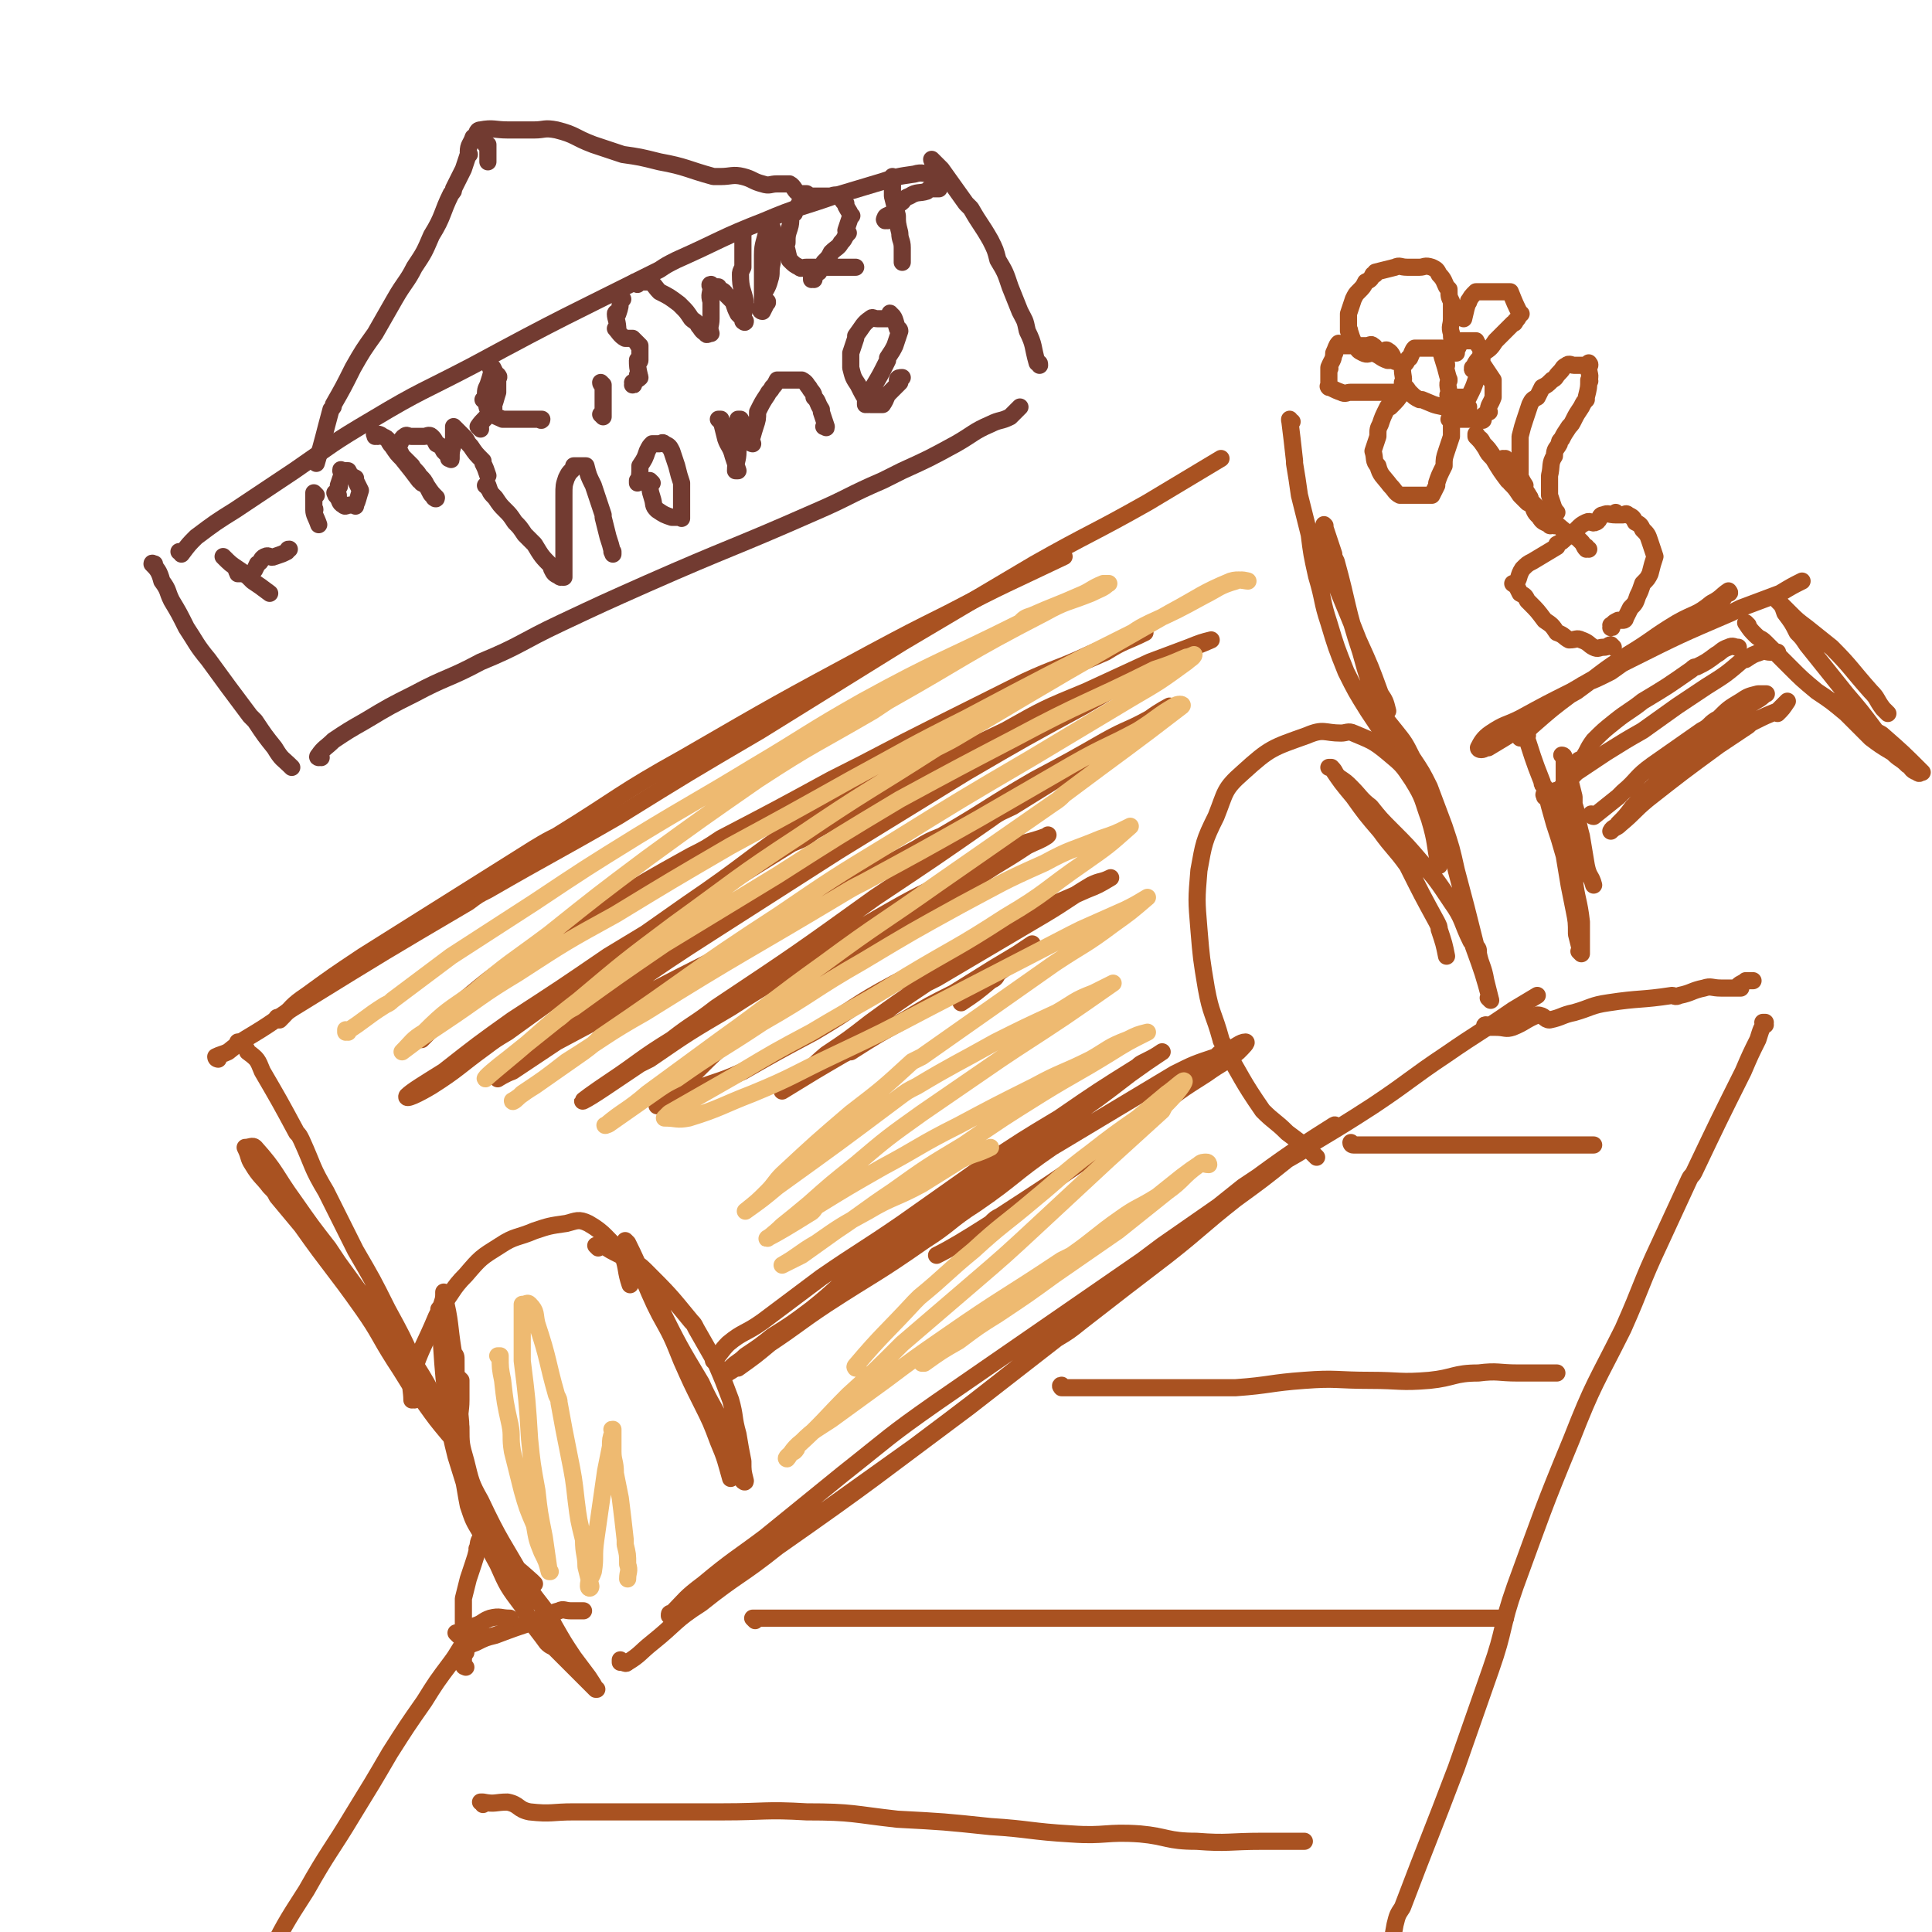
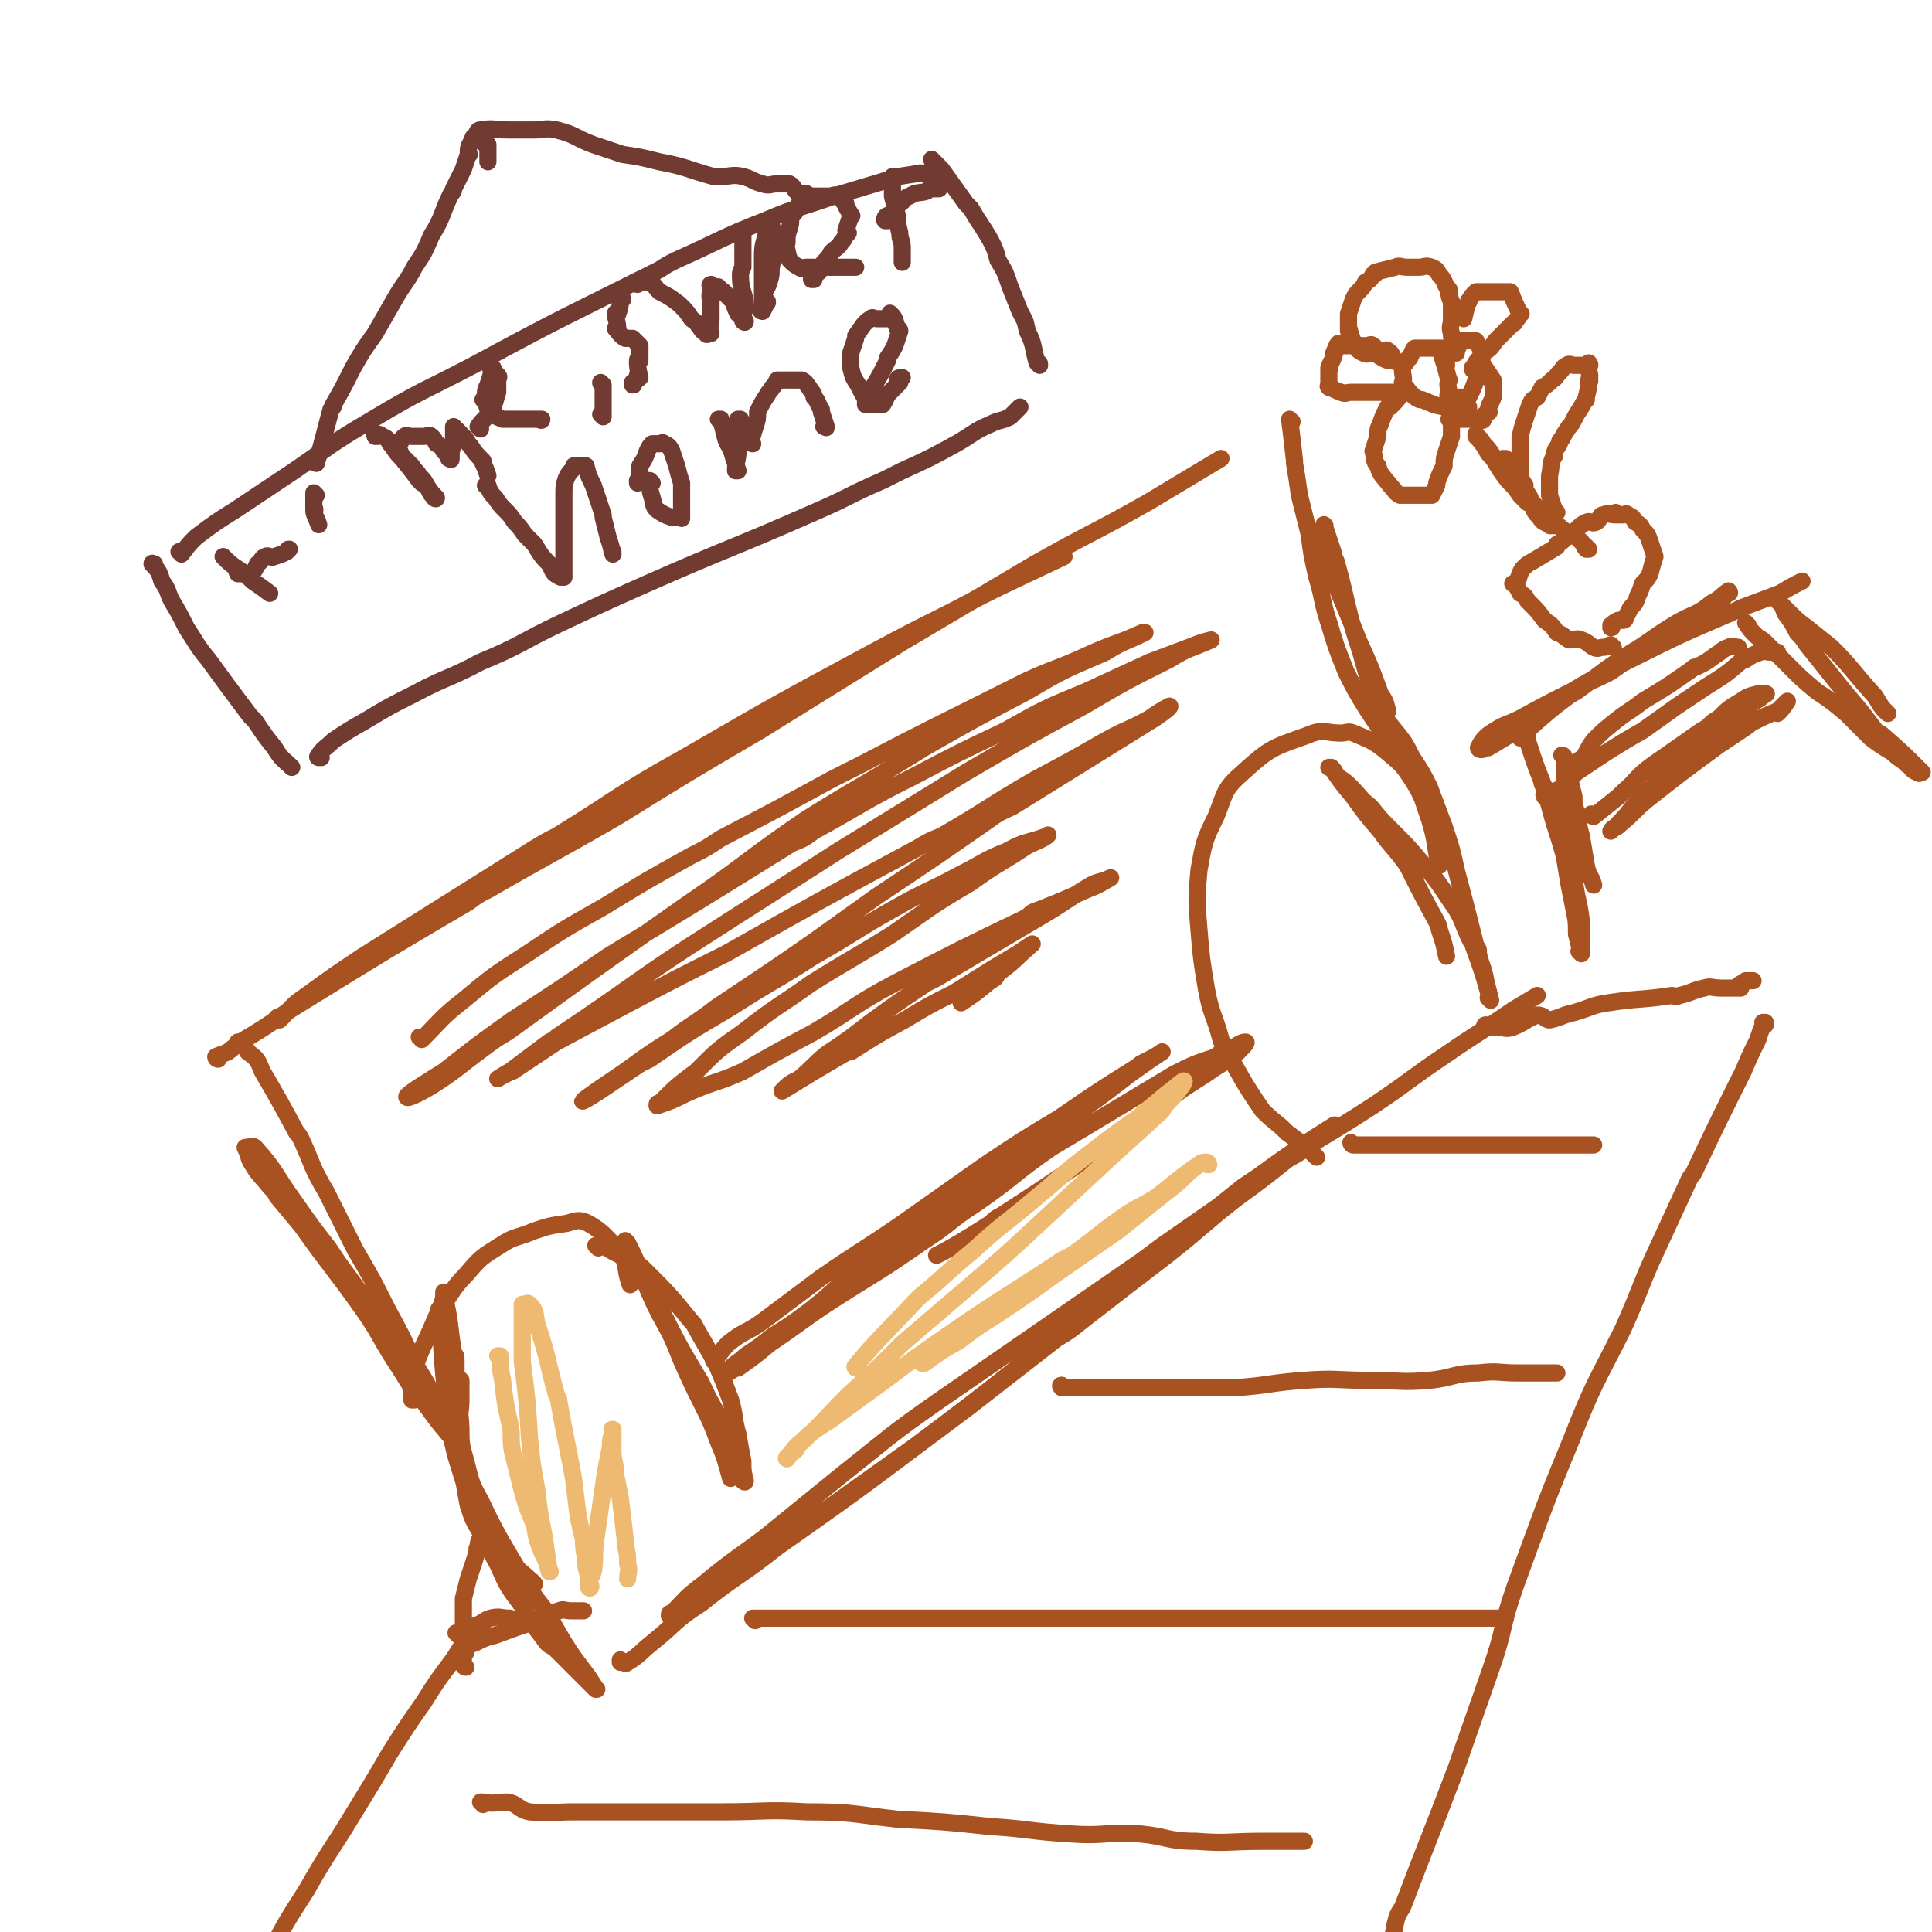
<svg xmlns="http://www.w3.org/2000/svg" viewBox="0 0 788 788" version="1.1">
  <g fill="none" stroke="#A95221" stroke-width="7" stroke-linecap="round" stroke-linejoin="round">
    <path d="M89,432c0,0 0,-1 -1,-1 0,0 1,0 1,1 0,0 0,0 0,0 0,0 -1,0 -1,-1 2,-1 3,-1 5,-2 5,-4 5,-4 10,-7 10,-6 10,-7 20,-13 34,-21 34,-21 68,-41 4,-3 4,-3 8,-5 26,-15 27,-15 53,-30 29,-18 29,-18 58,-35 29,-18 29,-18 58,-36 27,-16 27,-16 54,-32 23,-13 23,-12 46,-25 15,-9 15,-9 30,-18 " />
    <path d="M114,416c0,0 0,-1 -1,-1 0,0 1,1 1,1 0,0 0,0 0,0 0,0 0,-1 -1,-1 0,0 1,1 1,1 0,0 0,0 0,0 5,-5 5,-6 11,-10 11,-8 11,-8 23,-16 35,-22 35,-22 70,-44 5,-3 5,-3 9,-5 26,-16 25,-17 52,-32 38,-22 38,-22 77,-43 15,-8 15,-8 31,-16 23,-12 24,-12 47,-23 " />
    <path d="M98,426c0,0 -1,-1 -1,-1 0,0 0,0 1,0 0,0 0,0 0,0 0,1 -1,0 -1,0 1,1 3,1 4,4 4,3 4,3 6,8 7,12 7,12 14,25 1,1 1,1 2,3 5,11 4,11 10,21 6,12 6,12 12,24 7,12 7,12 13,24 6,11 6,11 11,22 5,8 5,8 9,16 4,9 4,9 8,17 0,0 0,0 0,1 0,0 0,0 0,0 -1,-2 -1,-3 -3,-5 -5,-6 -5,-6 -10,-13 -7,-8 -6,-8 -12,-17 -7,-11 -6,-11 -13,-21 -12,-17 -13,-17 -25,-34 -5,-6 -5,-6 -10,-12 -1,-2 -1,-2 -3,-4 -3,-4 -4,-4 -7,-9 -2,-3 -1,-3 -3,-7 0,0 0,0 0,0 2,0 3,-1 4,0 9,10 8,11 16,22 7,10 7,10 14,19 2,3 2,3 4,6 8,11 8,11 16,22 8,11 8,10 15,21 7,9 7,10 13,19 " />
    <path d="M527,172c-1,0 -1,-1 -1,-1 0,0 0,0 0,0 0,0 0,0 0,0 0,1 0,0 0,0 0,0 0,0 0,0 0,0 0,0 0,0 0,1 0,0 0,0 0,0 0,0 0,0 1,8 1,8 2,17 0,0 0,0 0,1 1,6 1,6 2,13 2,8 2,8 4,16 1,8 1,8 3,17 3,10 2,10 5,19 3,10 3,10 7,20 4,8 4,8 9,16 6,9 6,9 12,18 1,1 1,1 2,2 1,3 1,3 3,5 0,0 0,0 0,0 -2,-5 -2,-5 -4,-10 -4,-8 -4,-8 -8,-17 -5,-11 -5,-11 -8,-22 -6,-18 -5,-19 -10,-37 -1,-2 -1,-2 -1,-3 -2,-6 -2,-6 -4,-12 0,0 0,0 0,0 1,1 0,0 0,0 0,0 0,0 0,0 1,5 -1,5 0,10 6,19 7,19 14,37 5,11 5,11 9,22 2,3 2,3 3,7 " />
    <path d="M169,571c0,0 -1,-1 -1,-1 0,0 0,1 0,1 0,0 0,0 0,0 1,0 0,-1 0,-1 0,0 0,1 0,1 0,-4 -1,-5 0,-10 4,-12 5,-12 10,-24 1,-2 1,-2 1,-3 6,-7 5,-8 11,-14 6,-7 6,-7 14,-12 6,-4 7,-3 14,-6 6,-2 6,-2 13,-3 4,-1 5,-2 9,0 7,4 7,6 13,11 0,1 1,1 1,2 2,6 1,6 3,12 " />
    <path d="M244,509c0,0 -1,-1 -1,-1 0,0 0,0 0,0 0,0 0,0 0,0 1,1 0,0 0,0 0,0 0,0 0,0 0,0 0,0 0,0 1,0 2,0 3,0 3,2 3,2 7,4 5,3 6,2 10,6 10,10 10,10 19,21 1,1 1,1 2,3 4,7 4,7 8,14 3,7 3,7 6,15 2,7 1,7 3,14 1,6 1,6 2,11 0,4 0,4 1,8 0,0 0,0 0,0 0,1 -1,0 -1,0 0,0 1,0 1,0 0,0 0,0 0,0 -1,-4 -1,-4 -3,-8 -3,-7 -3,-7 -6,-14 -4,-9 -5,-9 -9,-18 -9,-15 -9,-15 -17,-31 -1,-1 -1,-1 -1,-2 -4,-6 -4,-6 -7,-11 -2,-4 -1,-4 -3,-8 -1,-3 -1,-3 -2,-5 0,0 0,0 0,0 0,0 -1,0 -1,-1 0,0 1,1 1,1 6,12 5,12 11,25 1,2 1,2 2,4 5,9 5,9 9,19 4,9 4,9 8,17 4,8 4,8 7,16 3,7 3,8 5,15 " />
    <path d="M188,563c0,0 -1,-1 -1,-1 0,0 0,1 1,1 0,0 0,0 0,0 0,0 -1,-1 -1,-1 0,0 0,1 1,1 0,0 0,0 0,0 0,4 0,4 0,8 0,5 -1,5 0,11 0,7 0,7 2,14 2,8 2,9 6,16 8,17 9,17 18,33 5,8 5,7 10,14 1,2 1,2 2,4 4,7 4,7 8,13 3,4 3,4 6,8 2,3 2,3 3,5 0,0 0,0 0,0 1,0 0,0 0,0 -9,-9 -9,-9 -17,-17 -2,-1 -2,-1 -3,-2 -5,-7 -6,-7 -10,-15 -6,-8 -6,-8 -10,-17 -5,-9 -5,-10 -9,-19 -4,-12 -4,-12 -8,-25 -2,-8 -2,-8 -3,-17 -2,-15 -2,-15 -3,-30 0,-2 0,-2 0,-3 0,-5 0,-5 0,-10 0,-3 1,-3 1,-6 0,0 0,0 0,0 1,0 0,-1 0,-1 0,0 0,0 0,1 3,12 2,12 4,24 1,1 1,1 1,3 0,9 0,9 1,17 1,8 1,8 1,16 1,8 1,8 1,15 1,5 1,6 2,11 2,6 2,6 5,11 9,11 10,10 21,20 0,0 0,0 1,1 " />
    <path d="M254,678c0,0 -1,-1 -1,-1 0,0 0,1 0,1 0,0 0,0 0,0 1,0 0,-1 0,-1 0,0 0,1 0,1 0,0 0,0 0,0 2,0 2,1 3,0 5,-3 5,-4 10,-8 10,-8 9,-9 20,-16 15,-12 16,-11 31,-23 40,-28 39,-28 78,-57 18,-14 18,-14 36,-28 5,-3 5,-3 10,-7 18,-14 18,-14 35,-27 14,-11 14,-12 28,-23 11,-8 11,-8 21,-16 7,-4 7,-4 13,-9 3,-3 8,-6 6,-5 -11,7 -16,10 -31,21 -3,2 -3,2 -6,4 -20,16 -20,16 -40,32 -23,19 -23,19 -46,37 -24,19 -24,19 -48,37 -21,15 -21,15 -42,30 -15,11 -15,11 -30,21 -13,9 -14,8 -27,17 -1,0 -1,0 -1,1 0,0 0,0 0,0 7,-7 6,-7 14,-13 12,-10 13,-10 25,-19 16,-13 16,-13 32,-26 19,-15 18,-15 38,-29 42,-29 42,-29 84,-58 4,-3 4,-3 8,-6 23,-16 23,-16 46,-32 20,-13 20,-12 40,-25 15,-10 15,-11 30,-21 13,-9 14,-9 27,-18 5,-3 5,-3 10,-6 " />
    <path d="M537,472c0,0 -1,-1 -1,-1 0,0 0,0 1,1 0,0 0,0 0,0 0,0 -1,-1 -1,-1 0,0 0,0 1,1 0,0 0,0 0,0 -2,-2 -2,-2 -4,-4 -4,-3 -4,-3 -8,-6 -5,-5 -5,-4 -10,-9 -9,-13 -8,-13 -16,-26 0,-2 -1,-2 -1,-3 -3,-11 -4,-10 -6,-21 -2,-12 -2,-12 -3,-24 -1,-12 -1,-12 0,-24 2,-11 2,-12 7,-22 4,-10 3,-11 11,-18 11,-10 12,-10 26,-15 7,-3 7,-1 14,-1 2,0 3,-1 5,0 7,3 8,3 14,8 6,5 6,5 10,11 5,8 4,8 7,16 3,10 2,10 4,19 " />
    <path d="M555,284c0,-1 -1,-1 -1,-1 0,0 1,0 1,0 0,0 0,0 0,0 0,0 -1,-1 -1,0 2,2 3,2 6,5 0,1 0,1 1,2 4,3 4,3 8,8 4,5 4,5 7,11 4,6 4,6 7,12 3,8 3,8 6,16 3,9 3,9 5,18 4,15 4,15 8,31 1,1 1,1 1,3 1,5 2,5 3,11 1,4 1,4 2,8 0,0 0,0 0,0 0,0 0,-1 -1,-1 0,0 1,1 1,1 -3,-11 -3,-11 -7,-22 0,-1 0,-1 -1,-2 -4,-8 -3,-9 -8,-16 -6,-9 -6,-9 -12,-16 -6,-7 -6,-7 -12,-13 -5,-5 -5,-5 -9,-10 -4,-3 -4,-4 -8,-8 -2,-2 -2,-2 -5,-4 -2,-2 -1,-2 -3,-4 0,0 0,0 0,0 0,1 0,0 -1,0 0,0 1,0 1,0 4,6 4,6 9,12 5,7 5,7 11,14 5,7 6,7 11,14 6,12 6,12 12,23 1,2 1,2 1,3 2,6 2,6 3,11 " />
    <path d="M292,555c0,0 -1,-1 -1,-1 0,0 0,1 0,1 0,0 0,0 0,0 1,0 0,-1 0,-1 0,0 0,1 0,1 3,-3 3,-4 6,-7 6,-5 7,-4 14,-9 12,-9 12,-9 24,-18 16,-11 17,-11 33,-22 17,-12 17,-12 34,-24 15,-10 15,-10 30,-19 16,-11 16,-11 32,-21 1,-1 1,-1 3,-2 4,-2 4,-2 7,-4 0,0 0,0 0,0 -6,4 -6,4 -13,9 -13,10 -13,10 -26,19 -12,9 -12,9 -24,18 -27,19 -27,19 -54,38 -3,1 -3,1 -5,3 -11,9 -11,10 -21,18 -8,6 -8,6 -16,11 -5,4 -5,4 -11,8 -3,3 -3,2 -6,5 -2,1 -3,3 -3,3 0,0 2,-1 5,-3 0,0 0,0 1,0 7,-5 7,-5 13,-10 12,-8 11,-8 23,-16 20,-13 20,-12 40,-26 11,-7 10,-8 21,-15 16,-11 15,-12 31,-23 25,-15 25,-15 50,-30 8,-4 8,-4 17,-7 2,-2 2,-2 4,-2 4,-2 6,-4 8,-4 1,0 -1,2 -3,4 -6,5 -6,4 -13,9 -11,7 -11,7 -21,15 -13,8 -12,9 -24,17 -19,13 -19,13 -39,26 -2,1 -2,1 -4,3 -11,7 -16,10 -22,13 " />
    <path d="M621,301c0,0 -1,-1 -1,-1 0,0 0,0 0,1 0,0 0,0 0,0 1,0 0,0 0,-1 2,-2 3,-2 5,-4 8,-7 8,-7 16,-13 5,-5 6,-4 12,-7 2,-1 2,-1 4,-2 7,-5 7,-5 15,-10 6,-4 6,-4 13,-8 5,-3 5,-3 10,-6 3,-3 3,-3 7,-5 2,-2 1,-2 3,-3 0,0 0,0 0,0 1,0 0,-1 0,-1 -3,2 -3,3 -7,5 -6,5 -7,4 -14,8 -10,6 -10,7 -20,13 -11,7 -10,7 -21,15 -9,5 -9,5 -17,11 -9,6 -9,6 -19,12 0,0 0,0 -1,0 -1,1 -3,1 -3,0 1,-2 2,-4 5,-6 6,-4 6,-3 12,-6 11,-6 11,-6 21,-11 12,-7 12,-7 24,-13 20,-10 20,-10 41,-19 2,-1 2,-1 4,-2 8,-3 8,-3 16,-6 5,-3 5,-3 9,-5 " />
    <path d="M623,300c0,-1 -1,-1 -1,-1 0,0 0,0 0,0 0,0 0,0 0,0 1,0 0,0 0,0 0,0 0,0 0,0 0,0 0,0 0,0 1,0 0,-1 0,0 3,9 3,10 7,20 0,1 0,1 1,2 2,8 2,8 4,15 2,6 2,6 4,13 1,6 1,6 2,12 1,5 1,5 2,10 1,5 1,5 1,10 1,4 1,4 2,8 0,0 0,0 0,0 0,0 -1,-1 -1,-1 0,0 0,0 1,1 0,0 0,0 0,0 0,-7 0,-7 0,-13 -1,-9 -2,-9 -3,-18 -2,-15 -2,-15 -4,-30 0,-1 0,-1 0,-2 0,-5 0,-5 0,-11 0,-3 0,-3 0,-6 0,0 0,0 0,0 0,0 0,-1 -1,-1 0,0 1,0 1,1 0,0 0,0 0,0 2,8 2,8 4,16 0,2 0,2 0,3 2,6 1,6 3,13 1,6 1,6 2,12 1,5 2,4 3,8 " />
    <path d="M713,255c0,0 -1,-1 -1,-1 0,0 0,0 0,0 0,0 0,0 0,0 1,1 0,0 0,0 0,0 0,0 0,0 0,0 0,0 0,0 1,1 0,0 0,0 0,0 0,0 0,0 0,0 0,0 0,0 2,3 2,3 4,5 2,2 2,1 4,3 5,5 5,5 10,10 5,5 5,5 11,10 6,4 6,4 12,9 5,5 5,5 10,10 4,3 4,3 9,6 3,3 3,2 6,5 2,1 1,2 4,3 1,1 1,0 2,0 0,0 0,0 0,0 0,0 0,0 0,0 -8,-8 -8,-8 -16,-15 -1,-1 -2,-1 -3,-2 -6,-8 -6,-8 -12,-15 -8,-10 -8,-10 -16,-20 -2,-3 -2,-3 -4,-5 -2,-4 -2,-4 -5,-8 -1,-3 -1,-3 -3,-5 0,0 0,0 0,0 1,0 0,-1 0,-1 0,0 0,1 0,1 0,0 0,0 0,0 2,2 2,2 5,5 3,3 3,3 7,6 5,4 5,4 10,8 8,8 8,9 16,18 3,3 2,3 5,7 1,1 1,1 2,2 " />
    <path d="M650,333c0,0 -1,-1 -1,-1 0,0 0,0 1,1 0,0 0,0 0,0 0,0 -1,-1 -1,-1 0,0 0,0 1,1 0,0 0,0 0,0 0,0 -1,-1 -1,-1 0,0 0,1 1,1 5,-4 5,-4 10,-8 1,-1 1,-1 2,-2 6,-5 5,-6 12,-11 10,-7 10,-7 20,-14 4,-2 3,-3 7,-5 4,-4 4,-4 9,-7 3,-2 3,-2 7,-3 1,0 1,0 3,0 0,0 0,0 0,0 1,0 0,0 0,0 0,0 1,0 0,0 -3,3 -3,2 -7,5 -6,5 -6,5 -13,10 -7,5 -7,5 -13,11 -10,9 -10,9 -20,19 0,1 0,1 -1,1 -3,4 -3,4 -6,7 -1,2 -2,1 -3,3 0,0 0,0 0,0 2,-2 2,-1 4,-3 6,-5 5,-5 11,-10 14,-11 14,-11 29,-22 6,-4 6,-4 12,-8 1,-1 1,-1 3,-2 4,-2 4,-2 9,-4 2,-2 2,-2 4,-4 0,0 0,0 0,0 -2,3 -2,3 -4,5 " />
    <path d="M645,311c0,0 -1,-1 -1,-1 0,0 0,0 1,0 0,0 0,0 0,0 0,1 -1,0 -1,0 0,0 0,0 1,0 0,0 0,0 0,0 0,1 -1,0 -1,0 0,0 0,0 1,0 0,0 0,0 0,0 3,-4 2,-4 5,-8 4,-4 4,-4 9,-8 5,-4 6,-4 11,-8 10,-6 10,-6 20,-13 1,-1 1,-1 2,-1 4,-2 4,-2 8,-5 2,-1 2,-2 5,-3 2,-1 2,0 4,0 " />
    <path d="M631,325c0,0 -1,-1 -1,-1 0,0 0,0 0,1 0,0 0,0 0,0 1,0 0,-1 0,-1 0,0 0,0 0,1 0,0 0,0 0,0 1,0 0,-1 0,-1 0,0 0,0 0,1 0,0 0,0 0,0 1,0 -1,-1 0,-1 2,-1 3,-1 6,-2 0,0 0,0 1,-1 3,-3 3,-3 6,-6 6,-4 6,-4 12,-8 8,-5 8,-5 15,-9 7,-5 7,-5 14,-10 6,-4 6,-4 12,-8 8,-5 8,-5 15,-11 1,0 1,0 1,0 3,-2 3,-2 6,-3 2,-1 2,0 4,0 1,0 1,0 3,0 " />
    <path d="M658,264c0,0 0,0 -1,-1 0,0 1,1 1,1 0,0 0,0 0,0 0,0 0,0 -1,-1 0,0 1,1 1,1 0,0 0,0 0,0 0,0 0,0 -1,-1 0,0 1,1 1,1 0,0 0,0 0,0 0,0 0,0 -1,-1 0,0 1,1 1,1 0,0 0,0 0,0 0,0 0,0 -1,-1 -1,0 -1,1 -3,1 -2,0 -2,1 -4,0 -2,-1 -2,-2 -5,-3 -2,-1 -2,0 -5,0 -2,-1 -2,-2 -5,-3 -2,-3 -2,-3 -5,-5 -3,-4 -3,-4 -6,-7 -1,-1 -1,-1 -1,-1 -1,-2 -1,-2 -3,-3 -1,-2 -1,-2 -2,-4 0,0 0,0 0,0 0,1 0,0 -1,0 0,0 1,0 1,0 0,0 0,0 0,0 0,1 0,0 -1,0 0,0 1,0 1,0 0,0 0,0 0,0 0,1 0,0 -1,0 0,0 1,0 1,0 0,0 0,0 0,0 0,1 0,0 -1,0 0,0 1,0 1,0 0,0 0,0 0,0 0,1 0,0 -1,0 0,0 1,1 1,0 2,-2 1,-3 3,-6 2,-2 2,-2 4,-3 5,-3 5,-3 10,-6 0,0 0,0 0,-1 2,-1 2,-1 4,-3 2,-1 2,-1 4,-3 2,-2 2,-2 4,-3 2,-1 2,1 4,0 2,-1 1,-3 3,-3 2,-1 2,0 5,0 0,0 0,0 0,0 0,0 0,0 0,0 0,0 0,-1 0,-1 0,0 0,0 0,1 0,0 0,0 0,0 0,0 0,-1 0,-1 0,0 0,0 0,1 0,0 0,0 0,0 1,0 1,0 3,0 1,0 1,-1 2,0 2,1 2,1 3,3 2,1 2,1 3,3 2,2 2,2 3,5 0,0 0,0 0,0 1,3 1,3 2,6 0,0 0,0 0,0 -1,3 -1,3 -2,7 -1,2 -1,2 -3,4 0,0 0,0 0,0 -1,3 -1,3 -2,5 -1,3 -1,3 -3,5 -1,2 -1,2 -2,4 0,0 0,1 -1,1 -1,0 -1,0 -2,0 0,0 0,0 0,0 -2,1 -2,1 -3,3 0,0 0,0 0,0 1,0 0,0 0,-1 " />
    <path d="M648,224c0,0 -1,0 -1,-1 0,0 0,1 0,1 0,0 0,0 0,0 1,0 0,0 0,-1 0,0 0,1 0,1 0,0 0,0 0,0 1,0 0,0 0,-1 0,0 0,1 0,1 -1,-1 -1,-2 -2,-3 -2,-2 -2,-2 -5,-3 -5,-4 -5,-4 -9,-8 -3,-2 -3,-2 -6,-5 -1,-1 -1,-1 -1,-2 -3,-3 -3,-3 -6,-6 -4,-4 -3,-5 -7,-9 -1,-1 -1,-1 -2,-2 -2,-3 -2,-3 -4,-5 -1,-2 -1,-2 -3,-3 0,0 0,0 0,0 1,0 0,-1 0,-1 0,0 0,0 0,1 0,0 0,0 0,0 1,0 0,-1 0,-1 0,0 0,0 0,1 0,0 0,0 0,0 1,0 0,-1 0,-1 0,0 0,0 0,1 0,0 0,0 0,0 1,0 0,-1 0,-1 0,0 0,0 0,1 2,2 2,2 4,5 1,2 1,2 3,4 3,5 3,5 6,9 1,0 1,0 1,1 2,2 2,2 4,5 1,1 1,1 3,3 2,1 2,1 4,3 1,1 1,2 2,3 0,0 0,0 0,0 1,0 1,0 3,0 0,0 0,0 0,0 0,1 -1,0 -1,0 0,0 0,0 1,0 0,0 0,0 0,0 0,1 -1,-1 -1,0 1,1 2,2 3,3 0,0 0,0 0,0 0,1 0,0 0,0 0,0 0,0 0,0 0,0 0,0 0,0 0,1 0,0 0,0 -1,0 -2,1 -2,0 -2,-1 -3,-1 -4,-3 -2,-2 -2,-2 -3,-5 -3,-4 -3,-4 -6,-8 0,-1 0,-1 0,-1 -2,-3 -2,-3 -3,-5 0,0 0,0 0,0 -1,-2 -1,-2 -2,-5 0,0 0,0 0,0 0,1 -1,0 -1,0 " />
    <path d="M635,209c-1,-1 -1,-1 -1,-1 0,-1 0,0 0,0 0,0 0,0 0,0 0,0 0,0 0,0 0,-1 0,0 0,0 0,0 0,0 0,0 0,0 0,0 0,0 0,-1 0,0 0,0 0,0 0,0 0,0 0,0 0,0 0,0 -1,-3 -1,-3 -2,-6 0,0 0,0 0,0 0,-4 0,-4 0,-8 0,0 0,0 0,0 1,-4 0,-5 2,-8 0,-3 1,-3 2,-5 0,-1 0,-1 1,-2 1,-2 1,-2 3,-5 1,-1 1,-1 2,-3 0,0 0,0 0,0 1,-2 1,-2 3,-5 0,0 0,0 0,0 1,-2 1,-2 2,-3 0,-1 0,-1 0,-1 0,0 0,0 0,0 1,-4 1,-4 1,-7 0,0 0,0 0,0 1,1 0,0 0,0 0,0 0,1 0,0 1,-2 0,-2 0,-5 0,-1 0,-1 0,-1 0,0 0,0 0,0 1,0 0,0 0,-1 0,0 0,1 0,1 0,0 0,0 0,0 1,0 0,0 0,-1 0,0 0,1 0,1 0,0 0,0 0,0 1,0 0,0 0,-1 0,0 0,1 0,1 0,0 0,0 0,0 1,0 0,0 0,-1 0,0 0,1 0,1 0,0 0,0 0,0 1,0 0,0 0,-1 0,0 0,1 0,1 0,0 0,0 0,0 1,0 0,0 0,-1 0,0 1,1 0,1 0,0 -1,0 -2,0 0,0 0,0 0,0 -2,0 -2,0 -3,0 0,0 0,0 -1,0 -1,0 -2,-1 -3,0 -2,1 -1,1 -3,3 -2,2 -1,2 -3,3 -2,2 -2,2 -4,3 -1,2 -1,2 -2,4 -2,1 -2,1 -3,3 0,0 0,0 0,0 -1,3 -1,3 -2,6 -1,3 -1,3 -2,7 0,0 0,0 0,0 0,4 0,4 0,8 0,3 0,3 0,7 0,0 0,0 0,0 0,0 -1,-1 -1,-1 1,2 1,3 3,6 0,0 0,0 0,0 0,1 -1,0 -1,0 1,2 2,3 3,5 0,0 0,0 0,0 " />
    <path d="M599,167c0,0 -1,-1 -1,-1 0,0 0,0 1,0 0,0 0,0 0,0 0,1 -1,0 -1,0 0,0 0,0 1,0 0,0 0,0 0,0 0,1 -1,0 -1,0 0,0 0,0 1,0 0,0 0,0 0,0 0,1 -1,0 -1,0 0,0 0,0 1,0 0,0 0,0 0,0 0,1 -1,0 -1,0 0,0 1,0 1,0 -2,1 -3,0 -5,0 -2,0 -2,1 -5,0 -5,-1 -4,-1 -9,-3 0,0 -1,0 -1,0 -2,-1 -2,-1 -4,-3 -1,-1 -1,-2 -3,-3 0,0 0,0 0,0 1,0 0,0 0,-1 0,0 0,1 0,1 1,-3 0,-3 0,-7 1,-2 1,-1 2,-3 1,-1 0,-1 1,-1 1,-2 1,-3 2,-4 1,0 2,0 3,0 1,0 1,0 3,0 0,0 0,0 0,0 1,0 1,0 2,0 1,0 1,0 2,0 1,0 1,0 1,0 0,0 0,0 0,0 0,1 0,0 -1,0 0,0 1,0 1,0 0,0 0,0 0,0 0,1 -1,0 -1,0 1,2 1,3 2,6 1,0 1,0 1,1 0,0 0,0 0,0 0,0 -1,-1 -1,-1 1,3 1,4 2,7 0,0 0,0 0,0 0,1 0,-1 0,0 -1,2 0,3 0,6 0,0 0,0 0,1 0,0 0,0 0,0 0,0 0,-1 0,-1 -1,0 0,0 0,1 0,0 0,0 0,0 0,0 0,-1 0,-1 -1,0 0,0 0,1 0,0 0,0 0,0 0,0 0,-1 0,-1 -1,0 0,0 0,1 0,0 0,0 0,0 0,0 0,-1 0,-1 -1,0 0,0 0,1 0,0 0,0 0,0 0,0 0,-1 0,-1 -1,0 0,0 0,1 0,0 0,0 0,0 0,0 0,-1 0,-1 -1,0 0,0 0,1 0,0 0,0 0,0 0,0 0,-1 0,-1 -1,0 0,0 0,1 0,0 0,0 0,0 0,0 0,-1 0,-1 -1,0 0,0 0,1 0,0 0,0 0,0 0,0 -1,-1 0,-1 0,0 1,1 3,1 1,0 1,0 3,0 0,0 0,0 0,0 1,0 1,0 2,0 0,0 0,0 0,0 2,-4 2,-4 3,-7 0,0 0,0 0,0 1,-3 2,-3 2,-6 1,-3 0,-3 0,-6 0,0 0,0 0,-1 0,0 0,0 0,0 0,1 0,0 0,0 0,0 0,0 0,0 0,0 0,0 0,0 0,1 0,0 0,0 0,0 0,0 0,0 0,0 0,0 0,0 -1,-1 -1,-1 -2,-3 0,0 0,0 0,0 -2,0 -2,0 -3,0 0,0 0,0 0,0 -1,0 -1,0 -3,0 0,0 0,0 0,0 -1,2 -1,2 -2,4 0,1 0,1 0,1 0,0 0,0 0,0 0,0 -1,0 -1,0 0,0 0,0 1,0 0,0 0,0 0,0 0,0 -1,0 -1,0 0,0 0,0 1,0 0,0 0,0 0,0 0,0 -1,0 -1,0 0,0 1,0 1,0 -1,-3 -2,-4 -2,-8 -1,-3 0,-3 0,-6 0,-3 0,-4 0,-7 -1,-2 -1,-2 -1,-5 -1,-1 -1,-1 -1,-1 0,0 0,0 0,0 -1,-2 -1,-3 -3,-5 -1,-2 -1,-2 -3,-3 -3,-1 -3,0 -5,0 -3,0 -3,0 -5,0 -3,0 -3,-1 -5,0 -4,1 -4,1 -8,2 0,1 0,1 -1,1 -1,2 -1,2 -3,3 -1,2 -1,2 -3,4 -1,1 -1,1 -2,3 0,0 0,0 0,0 -1,3 -1,3 -2,6 0,3 0,3 0,5 0,1 0,1 0,2 0,0 0,0 0,0 1,0 0,-1 0,-1 1,2 1,4 3,7 1,2 1,2 3,3 2,1 2,0 4,0 3,1 3,2 6,3 0,0 0,0 1,0 1,0 1,0 2,0 0,0 0,0 0,0 1,1 0,0 0,0 0,0 0,0 0,0 0,0 0,0 0,0 1,1 0,0 0,0 0,0 0,1 0,0 -1,-1 -1,-3 -3,-4 -1,-1 -2,1 -3,1 -2,0 -1,-2 -3,-3 -1,-1 -1,0 -3,0 -1,0 -1,0 -3,0 -1,0 -1,0 -2,0 0,0 0,0 0,0 -2,0 -2,0 -3,0 -1,0 -1,0 -2,0 0,0 0,0 0,0 0,0 0,-1 -1,-1 -1,1 -1,2 -2,4 0,0 0,0 0,0 1,0 0,0 0,0 0,0 0,0 0,0 0,3 -1,3 -2,6 0,0 0,0 0,0 1,1 0,-1 0,0 0,3 0,4 0,8 0,0 0,0 0,0 1,0 -1,-1 0,0 1,0 2,1 5,2 2,1 2,0 4,0 3,0 3,0 5,0 3,0 3,0 6,0 2,0 2,0 4,0 2,0 2,0 4,0 1,0 1,0 2,0 0,0 0,0 0,0 1,0 0,0 0,0 0,-1 0,0 0,0 0,0 0,0 0,0 1,0 0,0 0,0 0,-1 0,0 0,0 0,0 0,0 0,0 -2,3 -2,3 -5,6 -1,0 -1,0 -1,0 -2,4 -2,4 -3,7 -1,2 -1,2 -1,5 -1,3 -1,3 -2,6 0,0 0,0 0,0 1,3 0,4 2,6 1,4 2,4 5,8 0,0 0,0 0,0 2,2 2,3 4,4 2,0 2,0 4,0 2,0 2,0 4,0 1,0 1,0 2,0 1,0 2,0 3,0 1,-2 1,-2 2,-4 0,-1 0,-1 0,-1 0,0 0,0 0,0 1,-3 1,-3 3,-7 0,0 0,0 0,0 0,-3 0,-3 1,-6 0,0 0,0 0,0 1,-3 1,-3 2,-6 0,0 0,0 0,0 0,-4 0,-4 0,-7 0,0 0,0 0,0 0,1 -1,0 -1,0 0,0 0,0 1,0 0,0 0,0 0,0 0,1 -1,0 -1,0 0,0 0,0 1,0 0,0 0,0 0,0 0,1 -1,0 -1,0 0,0 0,0 1,0 0,0 0,0 0,0 0,1 -1,0 -1,0 0,0 0,0 1,0 0,0 0,0 0,0 0,1 -1,0 -1,0 0,0 0,0 1,0 1,0 1,0 2,0 1,0 1,0 3,0 1,0 1,0 2,0 0,0 0,0 0,0 3,0 3,0 5,0 0,0 0,0 1,0 0,0 0,0 0,0 0,1 -1,0 -1,0 1,-2 2,-2 3,-3 0,0 0,0 0,0 1,0 0,0 0,0 0,-3 1,-3 2,-6 0,0 0,0 0,0 0,-4 0,-4 0,-7 0,0 0,0 0,0 0,1 -1,0 -1,0 0,0 0,0 1,0 0,0 0,0 0,0 0,1 -1,0 -1,0 0,0 0,0 1,0 0,0 0,0 0,0 -2,-3 -2,-3 -4,-6 0,0 0,0 0,0 -1,1 -1,1 -1,1 0,0 0,0 0,0 -2,0 -2,0 -3,0 0,0 0,0 0,0 0,0 0,0 0,0 0,1 0,0 0,0 -1,0 0,0 0,0 0,0 0,0 0,0 0,1 0,0 0,0 -1,0 0,0 0,0 0,0 0,0 0,0 0,1 0,0 0,0 -1,0 0,0 0,0 0,0 0,0 0,0 0,1 -1,1 0,0 1,-3 2,-3 4,-6 3,-2 3,-2 5,-5 3,-3 3,-3 7,-7 0,0 1,0 1,-1 1,-1 1,-1 2,-3 0,0 0,0 0,0 1,0 0,0 0,0 0,0 0,0 0,0 0,0 0,0 0,0 -2,-4 -2,-4 -4,-9 0,0 0,0 -1,0 0,0 0,0 0,0 -1,0 -1,0 -3,0 -1,0 -1,0 -2,0 0,0 0,0 0,0 -1,0 -1,0 -3,0 -2,0 -2,0 -5,0 0,0 0,0 0,0 0,0 0,0 0,0 -2,2 -2,2 -3,4 0,0 0,0 0,0 0,1 0,-1 0,0 -1,2 -1,3 -2,7 0,0 0,0 0,0 " />
    <path d="M191,670c0,0 -1,0 -1,-1 0,0 0,1 1,1 0,0 0,0 0,0 0,0 0,-1 -1,-1 -3,4 -3,5 -6,9 -6,8 -6,8 -11,16 -7,10 -7,10 -14,21 -7,12 -7,12 -15,25 -9,15 -10,15 -19,31 -9,14 -9,14 -17,30 -6,12 -6,13 -12,25 " />
    <path d="M190,674c0,-1 -1,-1 -1,-1 0,-1 0,0 0,0 0,0 0,0 0,0 1,0 0,0 0,0 0,-1 0,0 0,0 0,0 0,0 0,0 1,0 0,0 0,0 0,-1 0,0 0,0 0,0 0,0 0,0 3,-2 2,-2 5,-3 4,-2 4,-2 8,-3 8,-3 8,-3 17,-6 0,0 0,0 1,-1 4,-1 4,-2 8,-3 2,-1 2,0 5,0 1,0 1,0 3,0 1,0 1,0 2,0 " />
    <path d="M607,419c-1,0 -1,0 -1,-1 -1,0 0,1 0,1 0,0 0,0 0,0 0,0 0,0 0,-1 -1,0 0,1 0,1 0,0 0,0 0,0 0,0 0,0 0,-1 -1,0 0,1 0,1 0,0 0,0 0,0 2,0 2,0 4,0 4,0 4,1 7,0 5,-2 5,-3 10,-5 3,0 3,2 5,2 5,-1 5,-2 10,-3 7,-2 7,-3 14,-4 13,-2 13,-1 26,-3 1,0 1,1 3,0 5,-1 5,-2 10,-3 3,-1 3,0 7,0 2,0 2,0 5,0 1,0 1,0 3,0 0,0 0,0 0,0 0,0 -1,0 -1,-1 0,0 0,1 1,1 0,0 0,0 0,0 0,0 -1,0 -1,-1 0,0 0,1 1,1 0,0 0,0 0,0 0,0 -1,0 -1,-1 0,0 0,1 1,1 0,0 0,0 0,0 0,0 -1,0 -1,-1 1,-1 2,-1 3,-2 0,0 0,0 0,0 1,0 1,0 3,0 0,0 0,0 0,0 " />
    <path d="M720,418c0,0 -1,-1 -1,-1 0,0 0,0 1,0 0,0 0,0 0,0 0,1 -1,0 -1,0 0,0 0,0 1,0 0,0 0,0 0,0 0,1 -1,0 -1,0 0,0 1,0 1,0 -2,3 -2,4 -3,7 -3,6 -3,6 -6,13 -10,20 -10,20 -20,41 -1,2 -1,1 -2,3 -6,13 -6,13 -12,26 -8,17 -7,17 -15,35 -11,22 -12,22 -21,45 -12,29 -12,30 -23,60 -6,17 -4,17 -10,34 -7,20 -7,20 -14,40 -11,29 -11,28 -22,57 -2,3 -2,3 -3,7 -3,16 -2,16 -5,32 " />
    <path d="M187,667c0,0 0,-1 -1,-1 0,0 1,0 1,1 0,0 0,0 0,0 0,0 0,-1 -1,-1 0,0 1,0 1,1 0,0 0,0 0,0 0,0 0,-1 -1,-1 0,0 1,0 1,1 0,0 0,0 0,0 0,0 0,-1 -1,-1 0,0 1,0 1,1 0,0 0,0 0,0 0,0 0,-1 -1,-1 0,0 1,1 1,1 2,-2 1,-3 3,-4 2,0 2,1 4,0 3,-1 3,-2 6,-3 4,-1 4,0 8,0 " />
    <path d="M190,680c0,0 -1,-1 -1,-1 0,0 0,0 0,0 0,0 0,0 0,0 1,1 0,0 0,0 0,0 0,0 0,0 0,0 0,0 0,0 1,1 0,0 0,0 0,0 0,0 0,0 0,0 0,0 0,0 1,1 0,1 0,0 0,-4 0,-4 0,-8 1,-3 0,-3 0,-6 0,-6 0,-6 0,-11 0,-1 0,-1 0,-2 0,0 0,0 0,0 1,-4 1,-4 2,-8 0,0 0,0 0,0 1,-3 1,-3 2,-6 0,0 0,0 0,0 1,-3 1,-3 2,-7 0,0 0,0 0,0 0,1 -1,1 0,0 0,-3 1,-3 2,-6 0,0 0,0 0,0 " />
    <path d="M308,661c0,0 -1,-1 -1,-1 0,0 0,0 1,0 0,0 0,0 0,0 0,1 -1,0 -1,0 0,0 0,0 1,0 0,0 0,0 0,0 0,1 -1,0 -1,0 0,0 0,0 1,0 2,0 2,0 5,0 4,0 4,0 9,0 9,0 9,0 18,0 13,0 13,0 26,0 14,0 14,0 29,0 34,0 34,0 68,0 4,0 4,0 8,0 19,0 19,0 39,0 17,0 17,0 35,0 13,0 13,0 27,0 9,0 9,0 19,0 6,0 6,0 13,0 5,0 5,0 10,0 0,0 0,0 0,0 " />
    <path d="M434,566c-1,0 -1,0 -1,-1 -1,0 0,1 0,1 0,0 0,0 0,0 0,0 0,0 0,-1 -1,0 0,1 0,1 2,0 3,0 5,0 4,0 4,0 8,0 6,0 6,0 13,0 20,0 20,0 41,0 2,0 2,0 4,0 14,-1 14,-2 28,-3 13,-1 13,0 27,0 12,0 12,1 24,0 10,-1 10,-3 20,-3 8,-1 8,0 16,0 7,0 7,0 15,0 0,0 0,0 1,0 " />
    <path d="M552,467c0,0 -1,0 -1,-1 0,0 0,1 1,1 0,0 0,0 0,0 0,0 -1,0 -1,-1 0,0 0,1 1,1 0,0 0,0 0,0 6,0 6,0 13,0 0,0 0,0 1,0 6,0 6,0 13,0 8,0 8,0 16,0 9,0 9,0 18,0 7,0 7,0 15,0 5,0 5,0 10,0 6,0 6,0 12,0 0,0 0,0 0,0 0,0 0,0 0,0 " />
    <path d="M197,736c0,0 0,-1 -1,-1 0,0 1,0 1,0 0,0 0,0 0,0 0,1 0,0 -1,0 0,0 1,0 1,0 5,1 5,0 10,0 5,1 4,3 9,4 9,1 9,0 18,0 29,0 29,0 57,0 2,0 2,0 4,0 17,0 17,-1 34,0 19,0 19,1 37,3 19,1 19,1 38,3 16,1 16,2 33,3 14,1 14,-1 28,0 11,1 11,3 23,3 13,1 13,0 27,0 1,0 1,0 2,0 4,0 4,0 8,0 2,0 2,0 4,0 1,0 1,0 3,0 " />
  </g>
  <g fill="none" stroke="#723B31" stroke-width="7" stroke-linecap="round" stroke-linejoin="round">
    <path d="M63,231c0,0 -1,-1 -1,-1 0,0 0,0 1,0 0,0 0,0 0,0 0,1 -1,0 -1,0 0,0 0,0 1,0 0,0 0,0 0,0 0,1 -1,-1 -1,0 2,2 3,3 4,7 3,4 2,4 4,8 3,5 3,5 6,11 4,6 4,7 9,13 8,11 8,11 17,23 1,1 1,1 2,2 4,6 4,6 8,11 3,5 3,4 7,8 " />
    <path d="M74,226c0,0 0,-1 -1,-1 0,0 1,0 1,1 0,0 0,0 0,0 0,0 0,-1 -1,-1 0,0 1,0 1,1 0,0 0,0 0,0 0,0 0,-1 -1,-1 0,0 1,0 1,1 0,0 0,0 0,0 0,0 0,-1 -1,-1 0,0 1,0 1,1 0,0 0,0 0,0 3,-4 3,-4 6,-7 8,-6 8,-6 16,-11 12,-8 12,-8 24,-16 16,-11 15,-11 32,-21 20,-12 20,-11 41,-22 37,-20 38,-20 76,-39 3,-2 3,-2 7,-4 18,-8 18,-9 36,-16 14,-6 14,-5 28,-10 10,-3 10,-3 20,-6 6,-2 6,-2 13,-3 3,-1 4,0 7,0 2,0 2,0 3,0 " />
    <path d="M381,66c0,0 -1,-1 -1,-1 0,0 0,1 1,1 0,0 0,0 0,0 0,0 -1,-1 -1,-1 0,0 0,1 1,1 1,1 1,1 3,3 5,7 5,7 10,14 1,1 1,1 2,2 4,7 4,6 8,13 2,4 2,4 3,8 3,5 3,5 5,11 2,5 2,5 4,10 2,4 2,3 3,8 3,6 2,6 4,13 1,0 1,0 1,1 0,0 0,0 0,0 " />
    <path d="M131,309c-1,0 -1,-1 -1,-1 0,0 0,0 0,1 0,0 0,0 0,0 0,0 0,-1 0,-1 0,0 0,0 0,1 0,0 0,0 0,0 0,0 -1,0 0,-1 2,-3 3,-3 6,-6 6,-4 6,-4 13,-8 10,-6 10,-6 20,-11 13,-7 14,-6 27,-13 17,-7 16,-8 33,-16 17,-8 17,-8 35,-16 34,-15 34,-14 68,-29 14,-6 14,-7 28,-13 4,-2 4,-2 8,-4 11,-5 11,-5 22,-11 7,-4 7,-5 14,-8 4,-2 4,-1 8,-3 2,-2 2,-2 4,-4 0,0 0,0 0,0 " />
    <path d="M129,189c0,0 0,0 -1,-1 0,0 1,1 1,1 0,0 0,0 0,0 0,0 0,0 -1,-1 0,0 1,1 1,1 0,0 0,0 0,0 0,0 0,0 -1,-1 0,0 1,1 1,1 0,0 0,0 0,0 0,0 0,0 -1,-1 0,0 1,1 1,1 3,-10 3,-11 6,-22 1,-1 1,-1 1,-2 4,-7 4,-7 8,-15 4,-7 4,-7 9,-14 4,-7 4,-7 8,-14 4,-7 5,-7 8,-13 4,-6 4,-6 7,-13 5,-8 4,-9 8,-17 1,-1 1,-1 1,-2 2,-4 2,-4 4,-8 1,-3 1,-3 2,-6 0,0 0,0 0,0 1,0 0,0 0,-1 0,-3 1,-3 2,-6 0,0 0,0 0,0 1,1 0,0 0,0 0,0 0,0 0,0 0,0 0,0 0,0 1,1 0,0 0,0 0,0 0,0 0,0 0,0 0,0 0,0 2,-1 1,-3 3,-3 5,-1 6,0 11,0 1,0 1,0 2,0 4,0 4,0 9,0 4,0 4,-1 9,0 8,2 7,3 15,6 6,2 6,2 12,4 7,1 7,1 15,3 11,2 11,3 22,6 2,0 2,0 3,0 4,0 5,-1 9,0 4,1 4,2 8,3 3,1 3,0 6,0 2,0 3,0 5,0 2,1 2,3 4,4 1,0 1,0 3,0 " />
    <path d="M199,60c0,0 0,-1 -1,-1 0,0 1,0 1,0 0,0 0,0 0,0 0,1 0,0 -1,0 0,0 1,0 1,0 0,0 0,0 0,0 0,1 0,0 -1,0 0,0 1,0 1,0 0,0 0,0 0,0 0,1 0,0 -1,0 0,0 1,0 1,0 0,0 0,0 0,0 0,4 0,4 0,7 0,0 0,0 0,0 " />
    <path d="M196,57c0,0 -1,-1 -1,-1 0,0 0,0 1,0 0,0 0,0 0,0 0,1 -1,0 -1,0 0,0 0,0 1,0 0,0 0,0 0,0 0,1 -1,0 -1,0 0,0 0,0 1,0 0,0 0,0 0,0 0,1 -1,0 -1,0 0,0 0,0 1,0 0,0 0,0 0,0 " />
    <path d="M92,228c0,0 -1,-1 -1,-1 0,0 0,0 0,0 0,0 0,0 0,0 1,1 0,0 0,0 0,0 0,0 0,0 0,0 0,0 0,0 1,1 0,0 0,0 0,0 0,0 0,0 0,0 0,0 0,0 1,1 0,0 0,0 0,0 0,0 0,0 3,3 3,3 6,5 3,2 3,2 6,5 3,2 3,2 7,5 " />
    <path d="M98,234c-1,0 -1,-1 -1,-1 -1,0 0,0 0,1 0,0 0,0 0,0 0,0 0,-1 0,-1 -1,0 0,0 0,1 0,0 0,0 0,0 0,0 0,-1 0,-1 -1,0 0,0 0,1 0,0 0,0 0,0 1,0 1,0 3,0 1,0 1,0 2,0 2,-1 2,-2 3,-4 2,-1 1,-2 3,-3 2,-1 2,1 4,0 3,-1 3,-1 5,-2 1,-1 0,-1 1,-1 " />
    <path d="M129,202c0,0 -1,-1 -1,-1 0,0 0,0 0,1 0,0 0,0 0,0 1,0 0,-1 0,-1 0,0 0,0 0,1 0,0 0,0 0,0 1,0 0,-1 0,-1 0,0 0,0 0,1 0,0 0,0 0,0 1,0 0,-1 0,-1 0,0 0,0 0,1 0,0 0,0 0,0 1,0 0,-1 0,-1 0,0 0,0 0,1 0,0 0,0 0,0 1,0 0,-1 0,-1 0,3 0,4 0,7 0,0 0,0 0,0 1,0 0,-1 0,0 0,2 1,3 2,6 " />
-     <path d="M138,202c-1,0 -1,-1 -1,-1 -1,0 0,0 0,1 0,0 0,0 0,0 0,0 0,-1 0,-1 -1,0 0,0 0,1 0,0 0,0 0,0 0,0 0,-1 0,-1 -1,0 0,0 0,1 0,0 0,0 0,0 0,0 0,-1 0,-1 -1,0 0,0 0,1 0,0 0,0 0,0 0,0 0,-1 0,-1 -1,0 0,0 0,1 0,0 0,0 0,0 0,0 0,-1 0,-1 -1,0 0,0 0,1 0,0 0,0 0,0 2,2 1,3 3,4 1,1 1,0 3,0 0,0 0,0 0,0 1,0 1,0 2,0 0,0 0,0 0,0 0,1 0,0 0,0 0,0 0,1 0,0 1,-2 1,-3 2,-6 0,0 0,0 0,0 0,0 0,0 0,0 -1,-2 -1,-2 -2,-4 0,0 0,0 0,-1 0,0 0,0 0,0 -2,-1 -2,-1 -3,-3 0,0 0,0 0,0 -1,0 -1,0 -2,0 0,0 0,0 0,0 0,0 -1,0 -1,0 0,-1 0,0 1,0 0,0 0,0 0,0 -1,3 -1,3 -2,6 0,0 0,0 0,0 1,1 0,0 0,0 0,0 0,0 0,0 " />
    <path d="M154,178c0,0 -1,-1 -1,-1 0,0 0,0 0,1 0,0 0,0 0,0 1,0 0,-1 0,-1 0,0 0,0 0,1 0,0 0,0 0,0 1,0 -1,-1 0,-1 1,0 2,0 3,1 3,1 2,2 4,4 2,3 2,3 4,5 4,5 4,5 7,9 1,0 1,0 1,1 2,1 2,1 3,3 1,2 1,2 3,3 0,0 0,0 0,0 0,1 -1,0 -1,0 0,0 0,0 1,0 0,0 0,0 0,0 0,1 -1,0 -1,0 0,0 1,0 1,0 -2,-2 -2,-2 -4,-5 -1,-2 -1,-2 -3,-4 -1,-2 -2,-2 -3,-4 -2,-2 -2,-2 -4,-4 -1,-2 -1,-2 -2,-4 0,0 0,0 0,0 0,1 0,0 -1,0 0,0 1,0 1,0 0,0 0,0 0,0 0,1 0,0 -1,0 0,0 1,0 1,0 0,0 0,0 0,0 0,1 0,0 -1,0 0,0 1,1 1,0 2,-1 1,-3 3,-4 1,-1 1,0 3,0 1,0 1,0 3,0 1,0 1,0 2,0 1,0 2,-1 3,0 1,1 1,1 2,3 0,0 0,0 0,0 2,1 2,1 3,3 0,0 0,0 0,0 2,2 2,2 3,3 0,0 0,0 0,0 0,1 0,0 -1,0 0,0 1,0 1,0 0,0 0,0 0,0 0,1 0,0 -1,0 0,0 1,0 1,0 0,0 0,0 0,0 0,-3 0,-3 1,-6 0,0 0,0 0,0 0,-3 0,-3 0,-7 0,0 0,0 0,0 0,1 0,0 0,0 0,0 0,0 0,0 0,0 0,0 0,0 0,1 0,0 0,0 0,0 0,0 0,0 0,0 0,0 0,0 0,1 0,0 0,0 0,0 0,0 0,0 0,0 0,0 0,0 0,1 0,0 0,0 0,0 0,0 0,0 2,2 2,2 4,4 2,2 1,2 3,4 2,3 2,3 5,6 0,1 0,1 0,1 0,0 0,0 0,0 1,2 1,2 2,5 0,0 0,0 0,0 " />
    <path d="M196,175c0,0 -1,-1 -1,-1 0,0 0,0 1,0 0,0 0,0 0,0 0,1 -1,0 -1,0 0,0 0,0 1,0 0,0 0,0 0,0 0,1 -1,0 -1,0 0,0 0,0 1,0 0,0 0,0 0,0 0,1 -1,0 -1,0 0,0 0,0 1,0 0,0 0,0 0,0 0,1 -1,0 -1,0 2,-3 3,-3 6,-7 0,0 0,0 0,-1 0,0 0,0 0,0 1,1 0,0 0,0 0,0 0,1 0,0 1,-2 1,-3 2,-6 0,0 0,0 0,0 0,-3 0,-3 0,-5 0,-1 0,-1 0,-1 0,0 0,0 0,0 1,0 0,-1 0,-1 0,0 0,0 0,1 0,0 0,0 0,0 -1,-2 -1,-2 -2,-4 0,0 0,0 0,0 0,1 -1,0 -1,0 0,0 0,0 1,0 0,0 0,0 0,0 0,1 -1,0 -1,0 0,0 0,0 1,0 0,0 0,0 0,0 -1,4 -1,4 -2,7 -1,2 -1,2 -1,5 0,1 0,1 0,1 0,0 0,0 0,0 0,1 -1,0 -1,0 0,0 0,0 1,0 0,0 0,0 0,0 1,3 0,3 2,5 2,2 3,2 5,3 0,0 0,0 1,0 1,0 1,0 3,0 2,0 2,0 4,0 1,0 1,0 3,0 1,0 1,0 2,0 0,0 0,0 0,0 1,0 1,0 3,0 0,0 0,0 0,0 0,1 -1,0 -1,0 0,0 0,0 1,0 0,0 0,0 0,0 0,1 -1,0 -1,0 0,0 0,0 1,0 0,0 0,0 0,0 0,1 -1,0 -1,0 0,0 0,0 1,0 0,0 0,0 0,0 0,1 -1,0 -1,0 0,0 0,0 1,0 0,0 0,0 0,0 0,1 -1,0 -1,0 " />
    <path d="M246,157c0,0 -1,0 -1,-1 0,0 0,1 1,1 0,0 0,0 0,0 0,0 -1,0 -1,-1 0,0 0,1 1,1 0,0 0,0 0,0 0,0 -1,0 -1,-1 0,0 0,1 1,1 0,0 0,0 0,0 0,0 -1,0 -1,-1 0,0 0,1 1,1 0,0 0,0 0,0 0,0 -1,0 -1,-1 0,0 1,1 1,1 0,3 0,3 0,6 0,0 0,0 0,0 0,3 0,3 0,7 0,0 0,0 0,0 0,0 -1,-1 -1,-1 " />
    <path d="M254,122c0,0 -1,-1 -1,-1 0,0 0,0 0,1 0,0 0,0 0,0 1,0 0,-1 0,-1 0,0 0,0 0,1 0,0 0,0 0,0 1,0 0,-1 0,-1 0,0 0,0 0,1 0,0 0,0 0,0 1,0 0,-1 0,-1 0,0 0,0 0,1 0,0 0,0 0,0 1,0 0,-1 0,-1 0,0 0,0 0,1 0,0 0,0 0,0 0,3 0,3 -1,6 0,0 0,0 0,0 0,0 -1,-1 -1,0 0,2 1,3 1,7 0,0 0,0 0,0 0,0 0,-1 -1,-1 0,0 1,0 1,1 0,0 0,0 0,0 0,0 -1,-1 -1,-1 1,1 2,3 4,4 1,0 2,0 3,0 0,0 0,0 0,0 1,1 1,1 3,3 0,0 0,0 0,0 0,0 -1,0 -1,-1 0,0 0,1 1,1 0,0 0,0 0,0 0,3 0,3 0,6 0,0 0,0 0,0 0,1 -1,-1 -1,0 0,2 0,3 1,7 0,0 0,0 0,0 0,0 -1,-1 -1,-1 0,0 1,0 1,1 -1,1 -2,1 -3,3 0,0 0,0 0,0 1,0 0,0 0,-1 " />
    <path d="M260,116c0,0 -1,-1 -1,-1 0,0 0,0 0,0 0,0 0,0 0,0 1,1 0,0 0,0 0,0 0,0 0,0 0,0 0,0 0,0 1,1 0,0 0,0 0,0 0,0 0,0 2,1 2,0 3,0 1,0 2,0 3,0 2,1 2,2 4,4 4,2 4,2 8,5 1,1 1,1 1,1 2,2 2,2 4,5 1,1 2,1 3,3 1,1 1,2 3,3 0,1 1,0 2,0 0,0 0,0 0,0 0,0 0,0 0,0 -1,0 0,0 0,0 0,0 0,0 0,0 0,0 0,0 0,0 -1,0 0,0 0,0 0,0 0,0 0,0 0,0 0,0 0,0 -1,-3 0,-3 0,-6 0,-3 0,-3 0,-5 0,-1 0,-1 0,-2 0,0 0,0 0,0 0,1 0,0 0,0 -1,-3 0,-3 0,-6 0,0 0,0 0,0 0,0 0,0 0,-1 -1,0 0,1 0,1 0,0 0,0 0,0 1,0 1,0 3,0 0,0 0,0 0,0 1,2 2,1 3,3 2,2 2,2 3,3 0,0 0,0 0,0 1,3 1,3 2,5 0,0 0,0 0,0 1,0 0,-1 0,0 1,1 1,1 3,3 0,0 0,0 0,0 0,1 -1,0 -1,0 0,0 1,0 1,0 0,0 0,0 0,0 0,1 -1,0 -1,0 0,-4 1,-4 1,-8 -1,-5 -2,-5 -2,-11 0,-1 0,-1 1,-3 0,-3 0,-3 0,-6 0,0 0,0 0,0 0,-4 0,-4 0,-7 0,0 0,0 0,0 0,0 -1,0 -1,0 0,0 0,0 1,0 " />
    <path d="M312,122c0,0 0,-1 -1,-1 0,0 1,0 1,1 0,0 0,0 0,0 0,0 0,-1 -1,-1 0,0 1,0 1,1 0,0 0,0 0,0 0,0 0,-1 -1,-1 0,0 1,0 1,1 0,0 0,0 0,0 0,0 0,-1 -1,-1 0,0 1,0 1,1 0,0 0,0 0,0 0,0 -1,0 -1,-1 1,-3 2,-3 3,-7 1,-3 0,-3 1,-7 0,0 0,0 0,0 0,-4 0,-4 0,-8 0,0 0,0 0,0 0,1 0,1 -1,0 0,-3 1,-3 1,-6 0,0 0,0 0,0 0,0 0,0 -1,-1 0,0 1,1 1,1 0,0 0,0 0,0 -1,0 -1,0 -2,0 0,0 0,0 0,0 -1,6 -2,6 -2,11 0,1 0,1 0,2 0,0 0,0 0,0 0,4 0,4 0,8 0,3 0,3 0,6 0,0 0,0 0,0 0,3 0,3 0,7 0,0 0,0 0,0 0,0 -1,-1 -1,-1 0,0 0,0 1,1 0,0 0,0 0,0 0,0 -1,-1 -1,-1 0,0 0,0 1,1 0,0 0,0 0,0 0,0 -1,-1 -1,-1 0,0 0,1 1,1 1,-2 1,-2 2,-4 0,0 0,0 0,0 0,1 0,0 0,0 0,0 0,0 0,0 " />
    <path d="M332,114c0,0 -1,-1 -1,-1 0,0 0,0 0,1 0,0 0,0 0,0 1,0 0,-1 0,-1 0,0 0,0 0,1 0,0 0,0 0,0 1,0 0,-1 0,-1 0,0 0,1 0,1 2,-1 1,-2 3,-3 1,-2 1,-2 2,-4 2,-2 2,-2 3,-4 2,-2 3,-2 4,-4 2,-2 1,-2 3,-4 0,0 0,0 0,0 0,0 -1,0 -1,-1 1,-3 1,-3 2,-6 0,0 0,0 0,0 1,0 0,0 0,0 0,0 1,0 0,0 0,-1 -1,-2 -2,-4 0,0 0,0 0,-1 -2,-1 -1,-2 -3,-3 -2,-1 -2,0 -4,0 -2,0 -2,0 -4,0 -1,0 -1,0 -3,0 -1,0 -1,0 -2,0 -2,1 -2,2 -3,3 -1,2 -1,2 -2,3 0,0 0,0 0,1 0,0 0,0 0,0 0,0 -1,-1 -1,-1 -1,3 0,4 -1,7 0,0 0,0 0,0 -1,3 -1,3 -1,6 0,0 0,0 0,0 0,1 -1,-1 -1,0 1,2 1,4 2,7 2,2 2,2 4,3 1,1 1,0 3,0 2,0 2,0 4,0 2,0 2,0 4,0 2,0 2,0 5,0 0,0 0,0 0,0 0,0 0,0 0,0 2,0 2,0 4,0 0,0 0,0 0,0 1,0 1,0 3,0 0,0 0,0 0,0 " />
    <path d="M365,73c0,0 -1,-1 -1,-1 0,0 0,0 0,0 0,0 0,0 0,0 1,1 0,0 0,0 0,0 0,0 0,0 0,0 0,0 0,0 1,1 0,0 0,0 0,0 0,0 0,0 0,0 0,0 0,0 1,1 0,0 0,0 0,0 0,0 0,0 0,0 0,0 0,0 0,4 0,4 0,8 1,4 1,4 2,8 0,3 0,3 1,7 0,0 0,0 0,0 0,3 1,3 1,6 0,3 0,3 0,5 0,1 0,1 0,1 0,0 0,0 0,0 " />
    <path d="M362,90c0,0 -1,-1 -1,-1 0,0 0,1 0,1 0,0 0,0 0,0 1,0 0,-1 0,-1 0,0 0,1 0,1 0,0 0,0 0,0 1,0 0,-1 0,-1 0,0 0,1 0,1 0,0 0,0 0,0 1,0 -1,0 0,-1 0,-1 1,-1 3,-2 1,-2 1,-2 3,-4 2,-1 1,-2 4,-3 3,-2 4,-1 7,-2 1,-1 1,-1 1,-1 2,0 2,0 4,0 0,0 0,0 0,0 0,0 0,0 0,-1 " />
    <path d="M199,199c0,0 0,-1 -1,-1 0,0 1,0 1,0 0,0 0,0 0,0 0,1 0,0 -1,0 0,0 1,0 1,0 0,0 0,0 0,0 0,1 0,0 -1,0 0,0 1,0 1,0 0,0 0,0 0,0 1,3 1,3 3,5 2,3 2,3 4,5 2,2 2,2 4,5 2,2 2,2 4,5 2,2 2,2 4,4 3,5 3,5 7,9 0,1 0,1 0,1 1,2 1,2 3,3 1,1 1,0 2,0 0,0 0,0 0,0 0,1 0,0 0,0 -1,0 0,0 0,0 0,0 0,0 0,0 0,1 0,0 0,0 -1,0 0,1 0,0 0,-6 0,-7 0,-13 0,-2 0,-2 0,-4 0,-5 0,-5 0,-10 0,-3 0,-3 0,-6 0,-4 0,-4 1,-7 1,-2 1,-2 2,-3 1,-1 1,-1 1,-2 0,0 0,0 0,0 1,0 1,0 2,0 2,0 2,0 3,0 0,0 0,0 0,0 1,4 1,4 3,8 2,6 2,6 4,12 0,1 0,1 0,1 0,0 0,0 0,0 1,4 1,4 2,8 0,0 0,0 0,0 1,3 1,3 2,7 0,0 0,0 0,0 0,0 0,-1 0,-1 -1,0 0,0 0,1 " />
    <path d="M266,197c0,0 -1,-1 -1,-1 0,0 0,1 1,1 0,0 0,0 0,0 0,0 -1,-1 -1,-1 0,0 0,1 1,1 0,0 0,0 0,0 0,0 -1,-1 -1,-1 0,0 0,1 1,1 0,0 0,0 0,0 0,0 -1,-1 -1,-1 0,0 0,1 1,1 0,0 0,0 0,0 0,0 -1,-1 -1,-1 0,0 0,1 1,1 0,0 0,0 0,0 0,0 -1,-1 -1,-1 0,3 0,4 1,7 0,0 0,0 0,0 1,3 0,3 2,5 3,2 3,2 6,3 1,0 1,0 1,0 2,0 2,0 3,0 0,0 0,0 0,0 0,1 0,0 0,0 0,0 0,1 0,0 0,-3 0,-4 0,-8 0,-3 0,-3 0,-6 0,0 0,0 0,0 -1,-3 -1,-3 -2,-7 0,0 0,0 0,0 -1,-3 -1,-3 -2,-6 0,0 0,0 0,0 -1,-2 -1,-2 -3,-3 -1,-1 -1,0 -2,0 0,0 0,0 0,0 -1,0 -1,0 -3,0 0,0 0,0 0,0 -1,1 -1,1 -2,3 0,0 0,0 0,0 -1,3 -1,3 -3,6 0,0 0,0 0,0 0,4 0,4 -1,7 0,0 0,0 0,0 0,0 0,-1 0,-1 " />
    <path d="M294,172c0,0 -1,-1 -1,-1 0,0 1,0 1,0 0,0 0,0 0,0 0,1 -1,0 -1,0 0,0 1,0 1,0 0,0 0,0 0,0 0,1 -1,0 -1,0 0,0 1,0 1,0 0,0 0,0 0,0 0,1 -1,0 -1,0 0,0 1,0 1,0 0,0 0,0 0,0 1,4 1,4 2,8 1,3 2,3 3,7 0,0 0,0 0,0 1,3 1,3 2,6 0,0 0,0 0,0 0,0 -1,0 -1,0 0,-1 0,0 1,0 0,0 0,0 0,0 0,0 -1,0 -1,0 0,-1 0,0 1,0 0,0 0,0 0,0 0,0 -1,0 -1,0 0,-4 1,-4 1,-8 0,-3 0,-3 0,-6 0,0 0,0 0,0 0,-4 0,-4 1,-7 0,0 0,0 0,0 0,1 0,0 -1,0 0,0 1,0 1,0 0,0 0,0 0,0 0,1 0,0 -1,0 0,0 1,0 1,0 0,0 0,0 0,0 1,2 1,2 3,4 0,0 0,0 0,0 1,3 1,3 2,6 0,0 0,0 0,0 0,0 0,0 -1,-1 0,0 1,1 1,1 0,0 0,0 0,0 0,0 0,0 -1,-1 0,0 1,1 1,1 0,0 0,0 0,0 0,0 -1,0 -1,-1 1,-2 1,-3 2,-6 1,-3 1,-3 1,-6 0,0 0,0 0,0 2,-4 2,-4 4,-7 1,-2 1,-1 2,-3 1,-1 1,-1 2,-3 0,0 0,0 0,0 2,0 2,0 4,0 1,0 1,0 3,0 1,0 2,0 3,0 2,1 2,2 3,3 1,2 2,2 2,4 2,2 1,2 3,5 0,0 0,0 0,1 0,0 0,0 0,0 1,3 1,3 2,6 0,0 0,0 0,0 0,1 0,0 -1,0 0,0 1,0 1,0 " />
    <path d="M354,165c-1,0 -1,0 -1,-1 0,0 0,1 0,1 0,0 0,0 0,0 0,0 0,0 0,-1 0,0 0,1 0,1 0,0 0,0 0,0 0,0 0,0 0,-1 0,0 0,1 0,1 0,0 0,0 0,0 0,0 0,0 0,-1 0,0 0,1 0,1 2,-3 2,-3 3,-7 3,-5 3,-5 6,-11 0,-1 0,-1 0,-1 2,-3 2,-3 3,-5 0,0 0,0 0,0 1,-3 1,-3 2,-6 0,0 0,0 0,0 0,0 0,-1 -1,-1 0,0 1,0 1,1 0,0 0,0 0,0 0,0 0,0 -1,-1 -1,-3 -1,-5 -3,-6 0,-1 0,1 -1,2 -2,0 -2,0 -4,0 -2,0 -2,-1 -3,0 -3,2 -3,3 -6,7 0,0 0,0 0,1 0,0 0,0 0,0 -1,3 -1,3 -2,6 0,0 0,0 0,0 0,3 0,3 0,6 0,0 0,0 0,0 1,4 1,4 3,7 2,4 2,4 4,7 1,1 1,1 1,1 0,0 0,0 0,0 1,0 1,0 2,0 0,0 0,0 0,0 1,0 0,0 0,-1 0,0 0,1 0,1 2,0 2,0 3,0 0,0 0,0 0,0 2,-3 1,-3 3,-5 2,-2 2,-2 4,-4 0,0 0,0 0,0 0,0 -1,0 -1,-1 0,-1 1,-1 2,-1 0,0 0,0 0,0 " />
  </g>
  <g fill="none" stroke="#A95221" stroke-width="7" stroke-linecap="round" stroke-linejoin="round">
    <path d="M172,424c0,0 0,-1 -1,-1 0,0 1,0 1,1 0,0 0,0 0,0 8,-8 8,-9 17,-16 12,-10 12,-10 26,-19 15,-10 15,-10 31,-19 18,-11 18,-11 36,-21 6,-3 6,-3 12,-7 23,-12 23,-12 45,-24 22,-11 21,-11 43,-22 18,-9 18,-9 36,-18 13,-6 13,-5 26,-11 11,-5 11,-4 22,-9 1,0 1,0 1,0 0,0 0,0 0,0 -8,4 -8,3 -16,8 -16,7 -17,7 -32,16 -21,11 -21,11 -42,23 -24,15 -24,14 -48,29 -25,17 -24,18 -49,35 -37,26 -37,26 -73,52 -5,3 -5,3 -9,6 -11,8 -11,9 -22,16 -5,3 -11,6 -10,4 2,-2 7,-5 15,-10 14,-11 14,-11 28,-21 20,-13 20,-13 39,-26 38,-23 38,-23 75,-46 5,-2 5,-2 9,-5 20,-11 20,-12 40,-22 19,-10 19,-10 38,-19 16,-9 16,-9 33,-16 13,-6 13,-6 26,-12 8,-3 8,-3 16,-6 5,-2 5,-2 9,-3 0,0 0,0 0,0 -9,4 -9,3 -17,8 -18,9 -18,9 -35,19 -24,13 -24,13 -48,27 -26,16 -26,16 -52,32 -25,16 -25,16 -50,32 -33,21 -32,22 -65,44 -1,1 -1,1 -3,2 -8,6 -8,6 -16,12 -2,1 -5,3 -5,3 0,0 3,-2 6,-3 9,-6 9,-6 18,-12 15,-8 15,-8 30,-16 19,-10 19,-10 39,-20 39,-22 39,-22 78,-43 5,-3 5,-3 10,-5 19,-11 19,-12 38,-23 15,-8 15,-8 29,-16 9,-5 9,-4 18,-9 4,-3 8,-5 8,-5 1,0 -3,3 -6,5 -29,18 -29,18 -58,36 -4,2 -5,2 -9,5 -23,16 -23,16 -47,32 -32,23 -32,23 -65,45 -9,7 -9,6 -18,13 -13,8 -13,9 -25,17 -6,4 -13,9 -11,8 4,-2 11,-7 23,-15 2,-1 2,-1 4,-2 16,-11 16,-11 33,-21 17,-11 17,-10 34,-21 16,-9 16,-10 32,-19 14,-8 14,-7 27,-14 10,-5 10,-6 20,-10 7,-4 8,-3 16,-6 0,0 1,-1 0,0 -3,2 -4,2 -8,4 -12,8 -12,7 -23,15 -17,10 -16,10 -32,21 -16,10 -17,10 -33,20 -14,10 -14,9 -28,20 -10,7 -10,7 -19,16 -8,6 -8,6 -15,13 -1,0 -1,0 -1,1 0,0 0,0 0,0 6,-2 6,-2 12,-5 11,-5 12,-4 23,-9 14,-8 14,-8 29,-16 17,-10 16,-11 33,-20 27,-14 27,-14 54,-27 2,-2 2,-2 5,-3 10,-4 10,-4 19,-8 5,-2 5,-2 10,-5 0,0 0,0 0,0 -4,2 -4,1 -8,3 -10,6 -9,6 -19,12 -22,13 -22,13 -44,26 -2,1 -2,1 -4,2 -12,8 -12,8 -23,16 -9,7 -9,7 -18,13 -6,5 -5,5 -11,10 -4,2 -4,2 -7,5 0,0 0,0 0,0 13,-8 13,-8 25,-15 2,-1 2,-1 3,-1 11,-7 11,-7 22,-13 10,-6 10,-6 20,-11 8,-5 8,-5 16,-10 5,-3 5,-3 10,-6 3,-2 3,-2 6,-4 0,0 0,0 0,0 -7,6 -7,7 -14,12 -1,2 -1,2 -3,3 -6,5 -6,5 -12,9 " />
  </g>
  <g fill="none" stroke="#EEBA71" stroke-width="7" stroke-linecap="round" stroke-linejoin="round">
-     <path d="M142,421c0,0 -1,-1 -1,-1 0,0 0,0 0,1 0,0 0,0 0,0 1,0 0,-1 0,-1 0,0 0,1 0,1 8,-5 8,-6 16,-11 2,-1 2,-1 3,-2 12,-9 12,-9 24,-18 17,-11 17,-11 34,-22 21,-14 21,-14 42,-27 23,-14 24,-14 47,-28 22,-13 22,-14 45,-27 31,-17 32,-16 64,-32 2,-2 2,-2 5,-3 9,-4 10,-4 19,-8 5,-2 5,-3 10,-5 1,0 3,0 2,0 -2,2 -3,2 -7,4 -10,4 -10,3 -19,8 -33,17 -32,18 -64,36 -3,2 -3,2 -6,4 -24,14 -24,13 -47,28 -23,16 -23,16 -45,32 -20,15 -20,15 -40,31 -16,12 -16,11 -31,24 -10,7 -11,7 -20,16 -5,3 -5,4 -9,8 0,0 0,0 0,0 8,-6 8,-6 17,-12 15,-10 15,-11 30,-20 20,-13 20,-13 40,-24 23,-14 23,-14 47,-28 24,-13 24,-13 49,-27 24,-13 23,-13 47,-25 34,-18 34,-18 68,-35 3,-2 3,-2 7,-4 11,-5 11,-5 22,-11 6,-3 6,-4 13,-6 2,-1 5,0 5,0 -1,0 -4,-1 -7,0 -12,5 -12,6 -25,13 -42,24 -42,24 -84,49 -5,3 -5,3 -11,6 -28,18 -28,17 -56,36 -26,17 -26,18 -51,36 -20,15 -20,15 -39,31 -13,10 -12,10 -25,21 -6,5 -12,10 -13,11 -1,0 5,-5 9,-8 10,-8 10,-8 20,-16 3,-2 3,-3 7,-5 18,-13 18,-13 37,-26 23,-14 23,-14 46,-28 25,-16 25,-16 50,-31 24,-13 24,-13 47,-25 28,-15 29,-14 57,-28 6,-2 6,-2 13,-5 1,0 3,-1 3,-1 0,1 -2,2 -3,3 -11,8 -11,8 -23,15 -20,12 -20,12 -40,24 -29,17 -29,17 -58,35 -23,14 -23,14 -45,29 -37,24 -36,25 -73,50 -3,3 -3,3 -7,6 -10,7 -10,7 -20,14 -5,3 -7,5 -9,6 0,1 2,-1 4,-3 9,-6 9,-6 18,-13 16,-10 16,-11 32,-20 40,-25 40,-24 80,-48 5,-3 5,-3 9,-5 24,-13 24,-13 47,-26 19,-11 19,-11 38,-22 14,-8 14,-7 27,-14 8,-5 8,-6 15,-10 1,-1 4,-1 3,0 -22,17 -24,18 -48,36 -2,2 -2,2 -5,4 -23,16 -23,16 -46,32 -24,17 -24,16 -47,33 -21,15 -21,16 -42,31 -15,11 -15,11 -30,22 -8,7 -10,7 -17,13 -1,0 1,0 2,-1 10,-7 10,-7 20,-14 3,-2 3,-2 7,-4 17,-12 17,-11 35,-23 21,-12 20,-13 41,-25 20,-12 20,-12 40,-23 17,-9 16,-9 34,-17 11,-6 11,-5 23,-10 6,-2 6,-2 12,-5 0,0 0,0 0,0 -9,8 -9,8 -19,15 -16,11 -15,12 -32,22 -20,13 -20,12 -40,24 -19,12 -19,11 -39,23 -15,8 -15,8 -30,17 -14,8 -14,8 -28,16 -1,1 -1,1 -2,2 0,0 0,0 0,0 5,0 5,1 10,0 13,-4 13,-5 26,-10 17,-7 17,-8 34,-16 19,-9 19,-9 38,-19 29,-15 29,-15 58,-30 2,-1 2,-1 4,-2 9,-4 9,-4 18,-8 4,-2 4,-2 9,-5 0,0 0,0 0,0 -7,6 -7,6 -14,11 -12,9 -12,8 -24,16 -27,19 -27,19 -54,38 -2,1 -2,1 -4,2 -12,11 -12,11 -25,21 -14,12 -14,12 -28,25 -3,3 -3,4 -6,7 -4,4 -4,4 -9,8 0,0 0,0 0,0 7,-5 7,-5 13,-10 25,-18 25,-18 49,-36 4,-3 4,-3 8,-5 15,-9 16,-9 32,-18 12,-6 12,-6 25,-12 7,-4 7,-5 15,-8 4,-2 4,-2 8,-4 0,0 0,0 0,0 -20,14 -20,14 -40,27 -3,2 -3,2 -6,4 -16,11 -16,11 -32,22 -14,10 -14,10 -27,21 -10,8 -10,8 -19,16 -6,5 -6,5 -11,9 -3,3 -7,6 -6,5 4,-2 9,-5 17,-10 2,-1 2,-2 3,-3 13,-8 13,-8 27,-16 15,-8 15,-9 31,-17 15,-8 15,-8 31,-16 11,-6 11,-5 23,-11 7,-4 7,-5 15,-8 4,-2 4,-2 8,-3 0,0 0,0 0,0 -8,4 -8,4 -16,9 -13,8 -14,8 -27,16 -16,10 -16,10 -32,21 -15,9 -15,9 -29,19 -12,8 -11,8 -23,16 -7,5 -7,5 -14,10 -4,2 -4,2 -8,4 0,0 0,0 0,0 7,-4 7,-5 14,-9 10,-7 10,-7 21,-13 10,-6 11,-5 22,-11 8,-5 8,-5 16,-10 6,-3 6,-2 12,-5 " />
    <path d="M204,554c0,0 0,-1 -1,-1 0,0 1,0 1,0 0,0 0,0 0,0 0,1 0,0 -1,0 0,0 1,0 1,0 0,0 0,0 0,0 0,5 0,5 1,10 1,9 1,9 3,18 1,5 0,5 1,11 2,8 2,8 4,16 2,7 2,7 5,14 1,6 1,6 3,11 2,4 2,4 3,8 0,0 0,0 0,0 1,0 0,0 0,0 0,-1 0,0 0,0 -1,-7 -1,-7 -2,-14 -2,-10 -2,-10 -3,-19 -2,-11 -2,-11 -3,-21 -1,-16 -1,-16 -3,-32 0,-2 0,-2 0,-3 0,-6 0,-6 0,-12 0,-4 0,-4 0,-8 0,0 0,0 0,0 2,0 2,-1 3,0 3,3 2,4 3,8 5,15 4,15 8,29 1,2 1,2 1,3 2,11 2,11 4,21 2,10 2,10 3,19 1,8 1,8 3,16 0,6 1,6 1,11 1,4 1,4 2,8 0,0 0,0 0,0 0,1 -1,1 -1,0 0,-3 1,-3 2,-6 1,-6 0,-6 1,-13 1,-7 1,-7 2,-14 1,-7 1,-7 2,-14 1,-5 1,-5 2,-10 0,-3 0,-3 1,-6 0,0 0,0 0,0 0,0 0,-1 0,-1 -1,0 0,0 0,1 0,0 0,0 0,0 0,4 0,4 0,8 0,4 1,4 1,9 1,5 1,5 2,10 1,8 1,8 2,17 0,1 0,1 0,2 1,4 1,4 1,8 1,3 0,3 0,6 0,0 0,0 0,0 " />
    <path d="M350,558c0,0 -1,0 -1,-1 0,0 0,1 0,1 0,0 0,0 0,0 1,0 0,0 0,-1 0,0 0,1 0,1 0,0 0,0 0,0 1,0 -1,0 0,-1 11,-13 12,-13 24,-26 1,-1 1,-1 2,-2 11,-9 11,-10 22,-19 12,-11 12,-10 25,-21 11,-9 11,-10 23,-19 9,-7 9,-7 19,-14 6,-5 6,-5 12,-10 3,-2 7,-6 7,-5 0,1 -3,5 -7,9 -1,1 -1,1 -2,3 -11,10 -11,10 -22,20 -14,13 -14,13 -28,26 -14,13 -14,13 -28,25 -14,12 -14,12 -28,24 -11,11 -11,11 -22,21 -10,10 -10,11 -21,21 0,1 0,1 -1,2 -2,1 -4,3 -3,3 1,-1 2,-4 6,-7 5,-5 6,-5 12,-9 11,-8 11,-8 22,-16 12,-9 12,-9 25,-18 23,-16 23,-15 47,-31 2,-1 2,-1 4,-2 10,-7 10,-8 20,-15 7,-5 7,-4 15,-9 5,-4 5,-4 10,-8 4,-3 4,-3 7,-5 2,-1 2,0 4,0 0,0 0,0 0,0 0,0 0,-1 -1,-1 -1,0 -2,0 -3,1 -7,5 -6,6 -13,11 -10,8 -10,8 -20,16 -13,9 -13,9 -26,18 -11,8 -11,8 -23,16 -8,5 -8,5 -16,11 -7,4 -7,4 -14,9 -1,0 -1,0 -1,0 0,0 0,0 0,0 " />
  </g>
</svg>